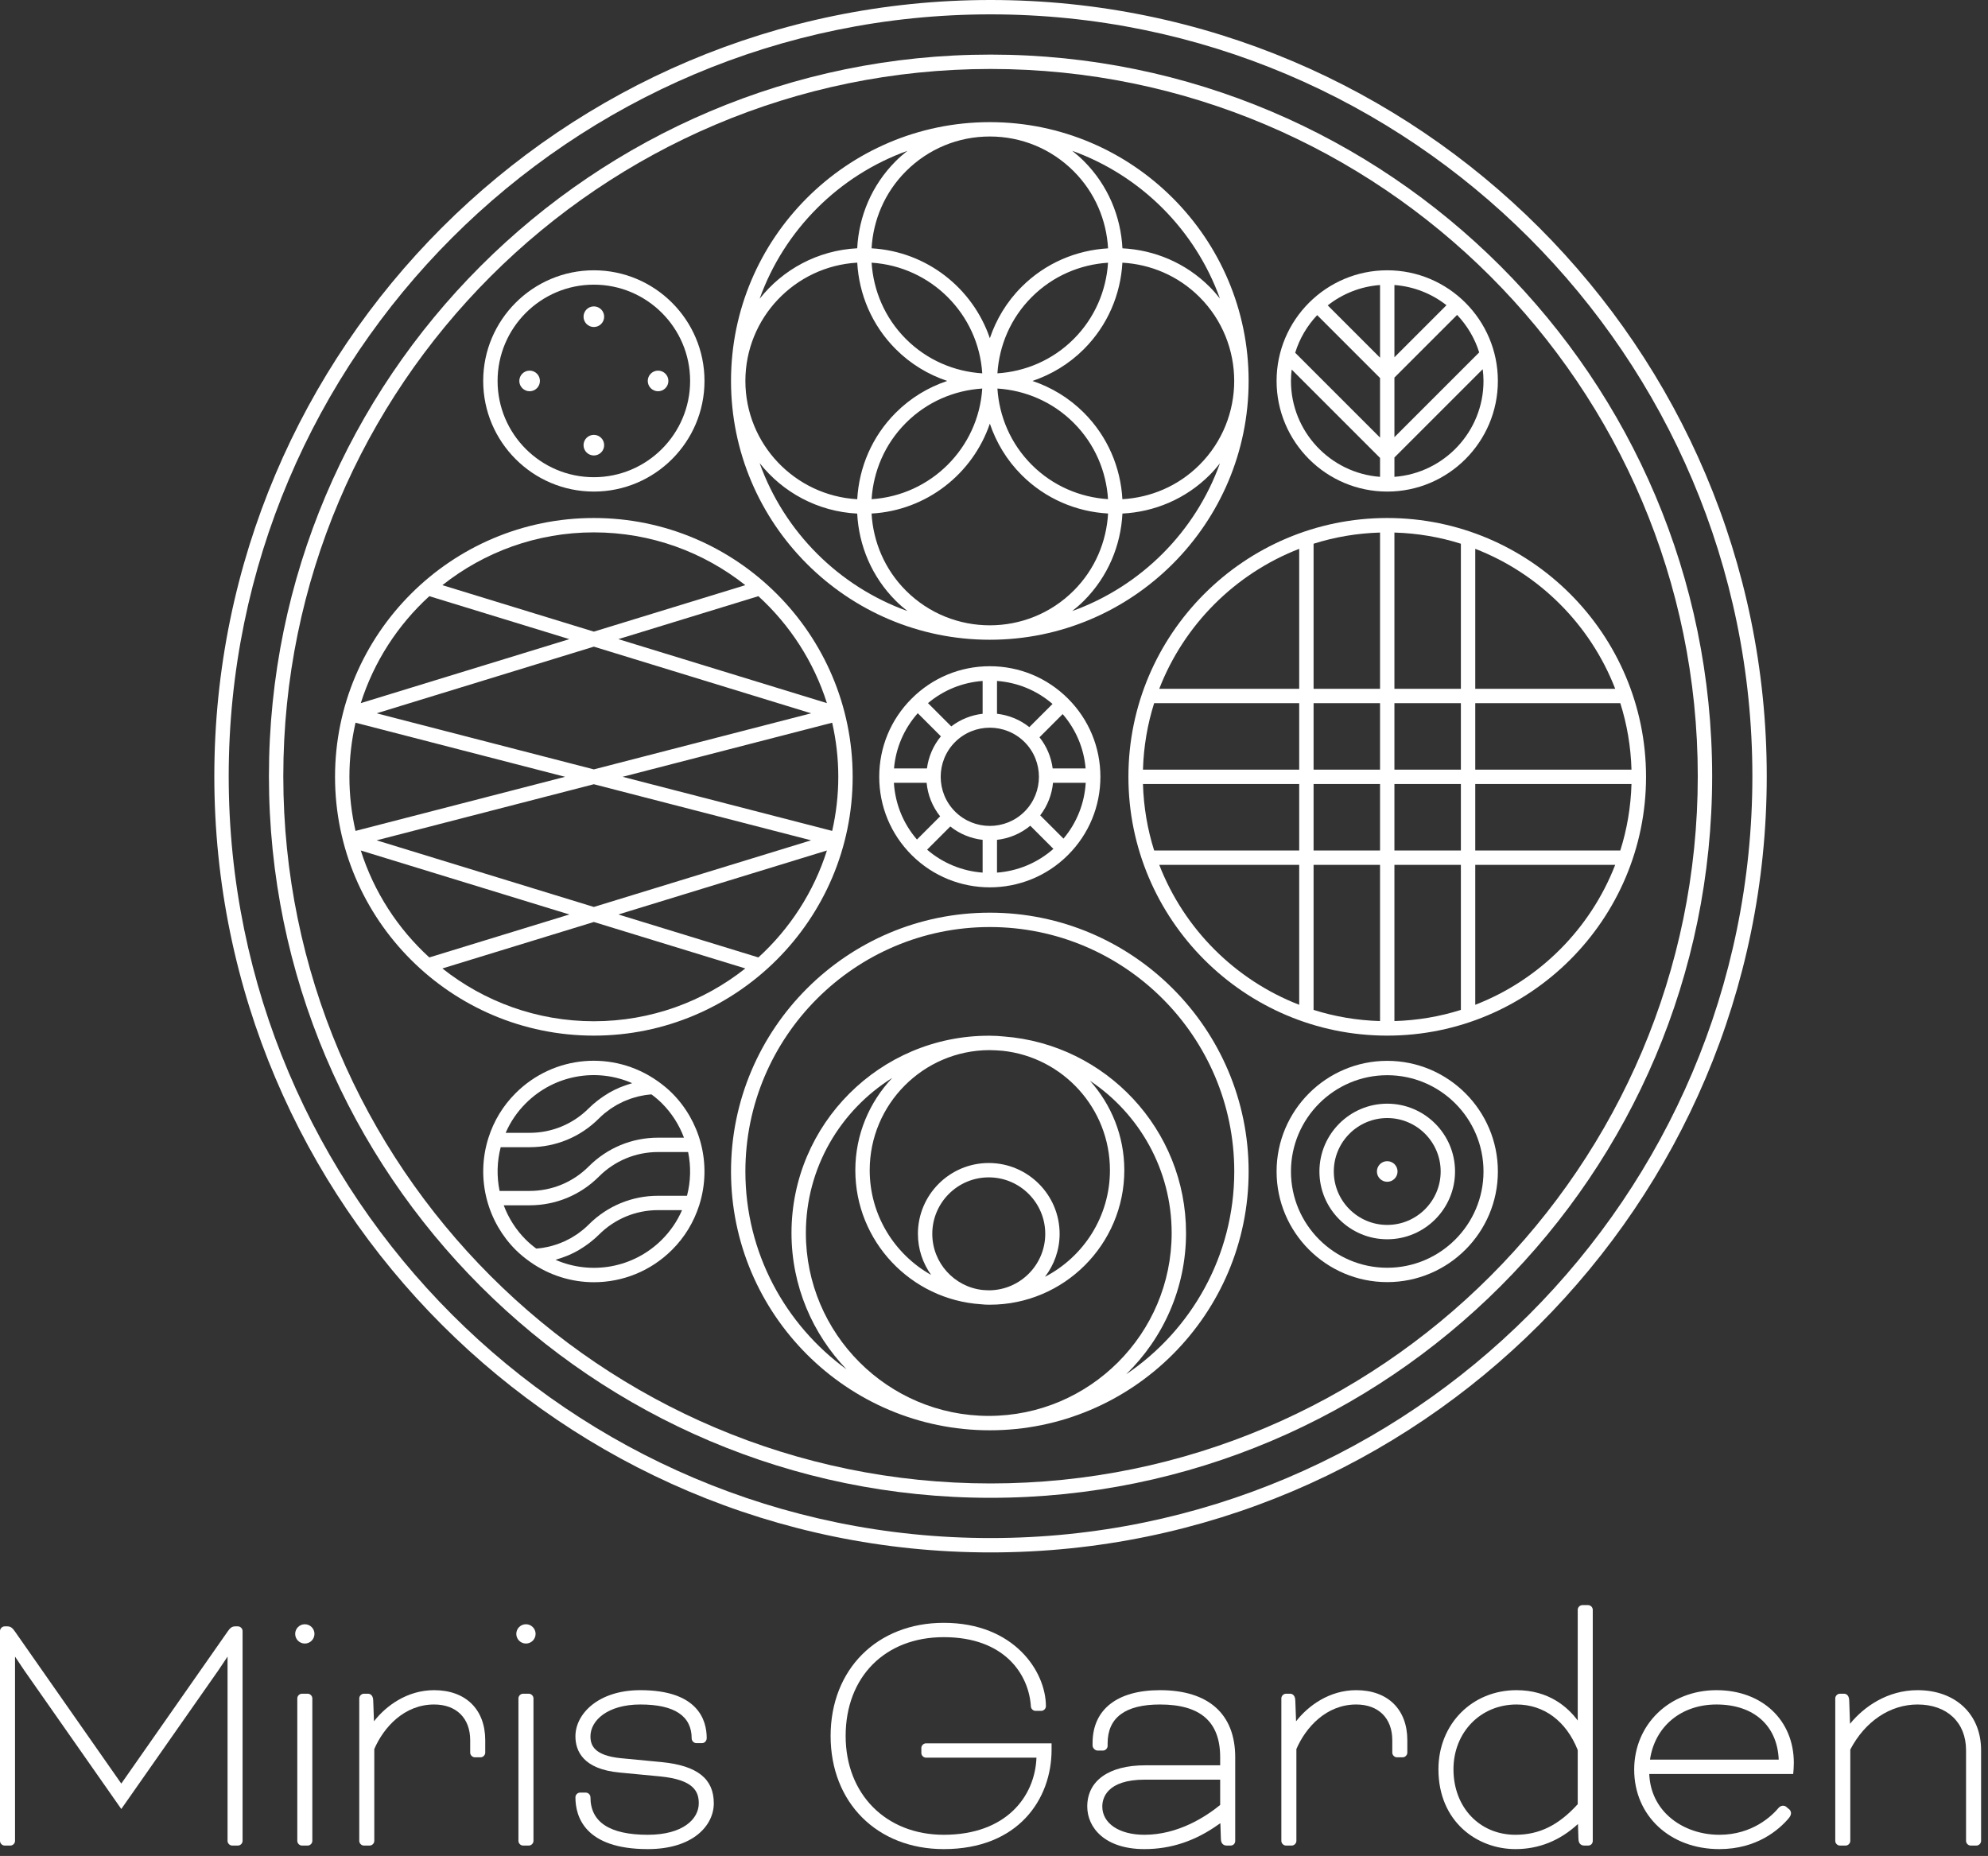
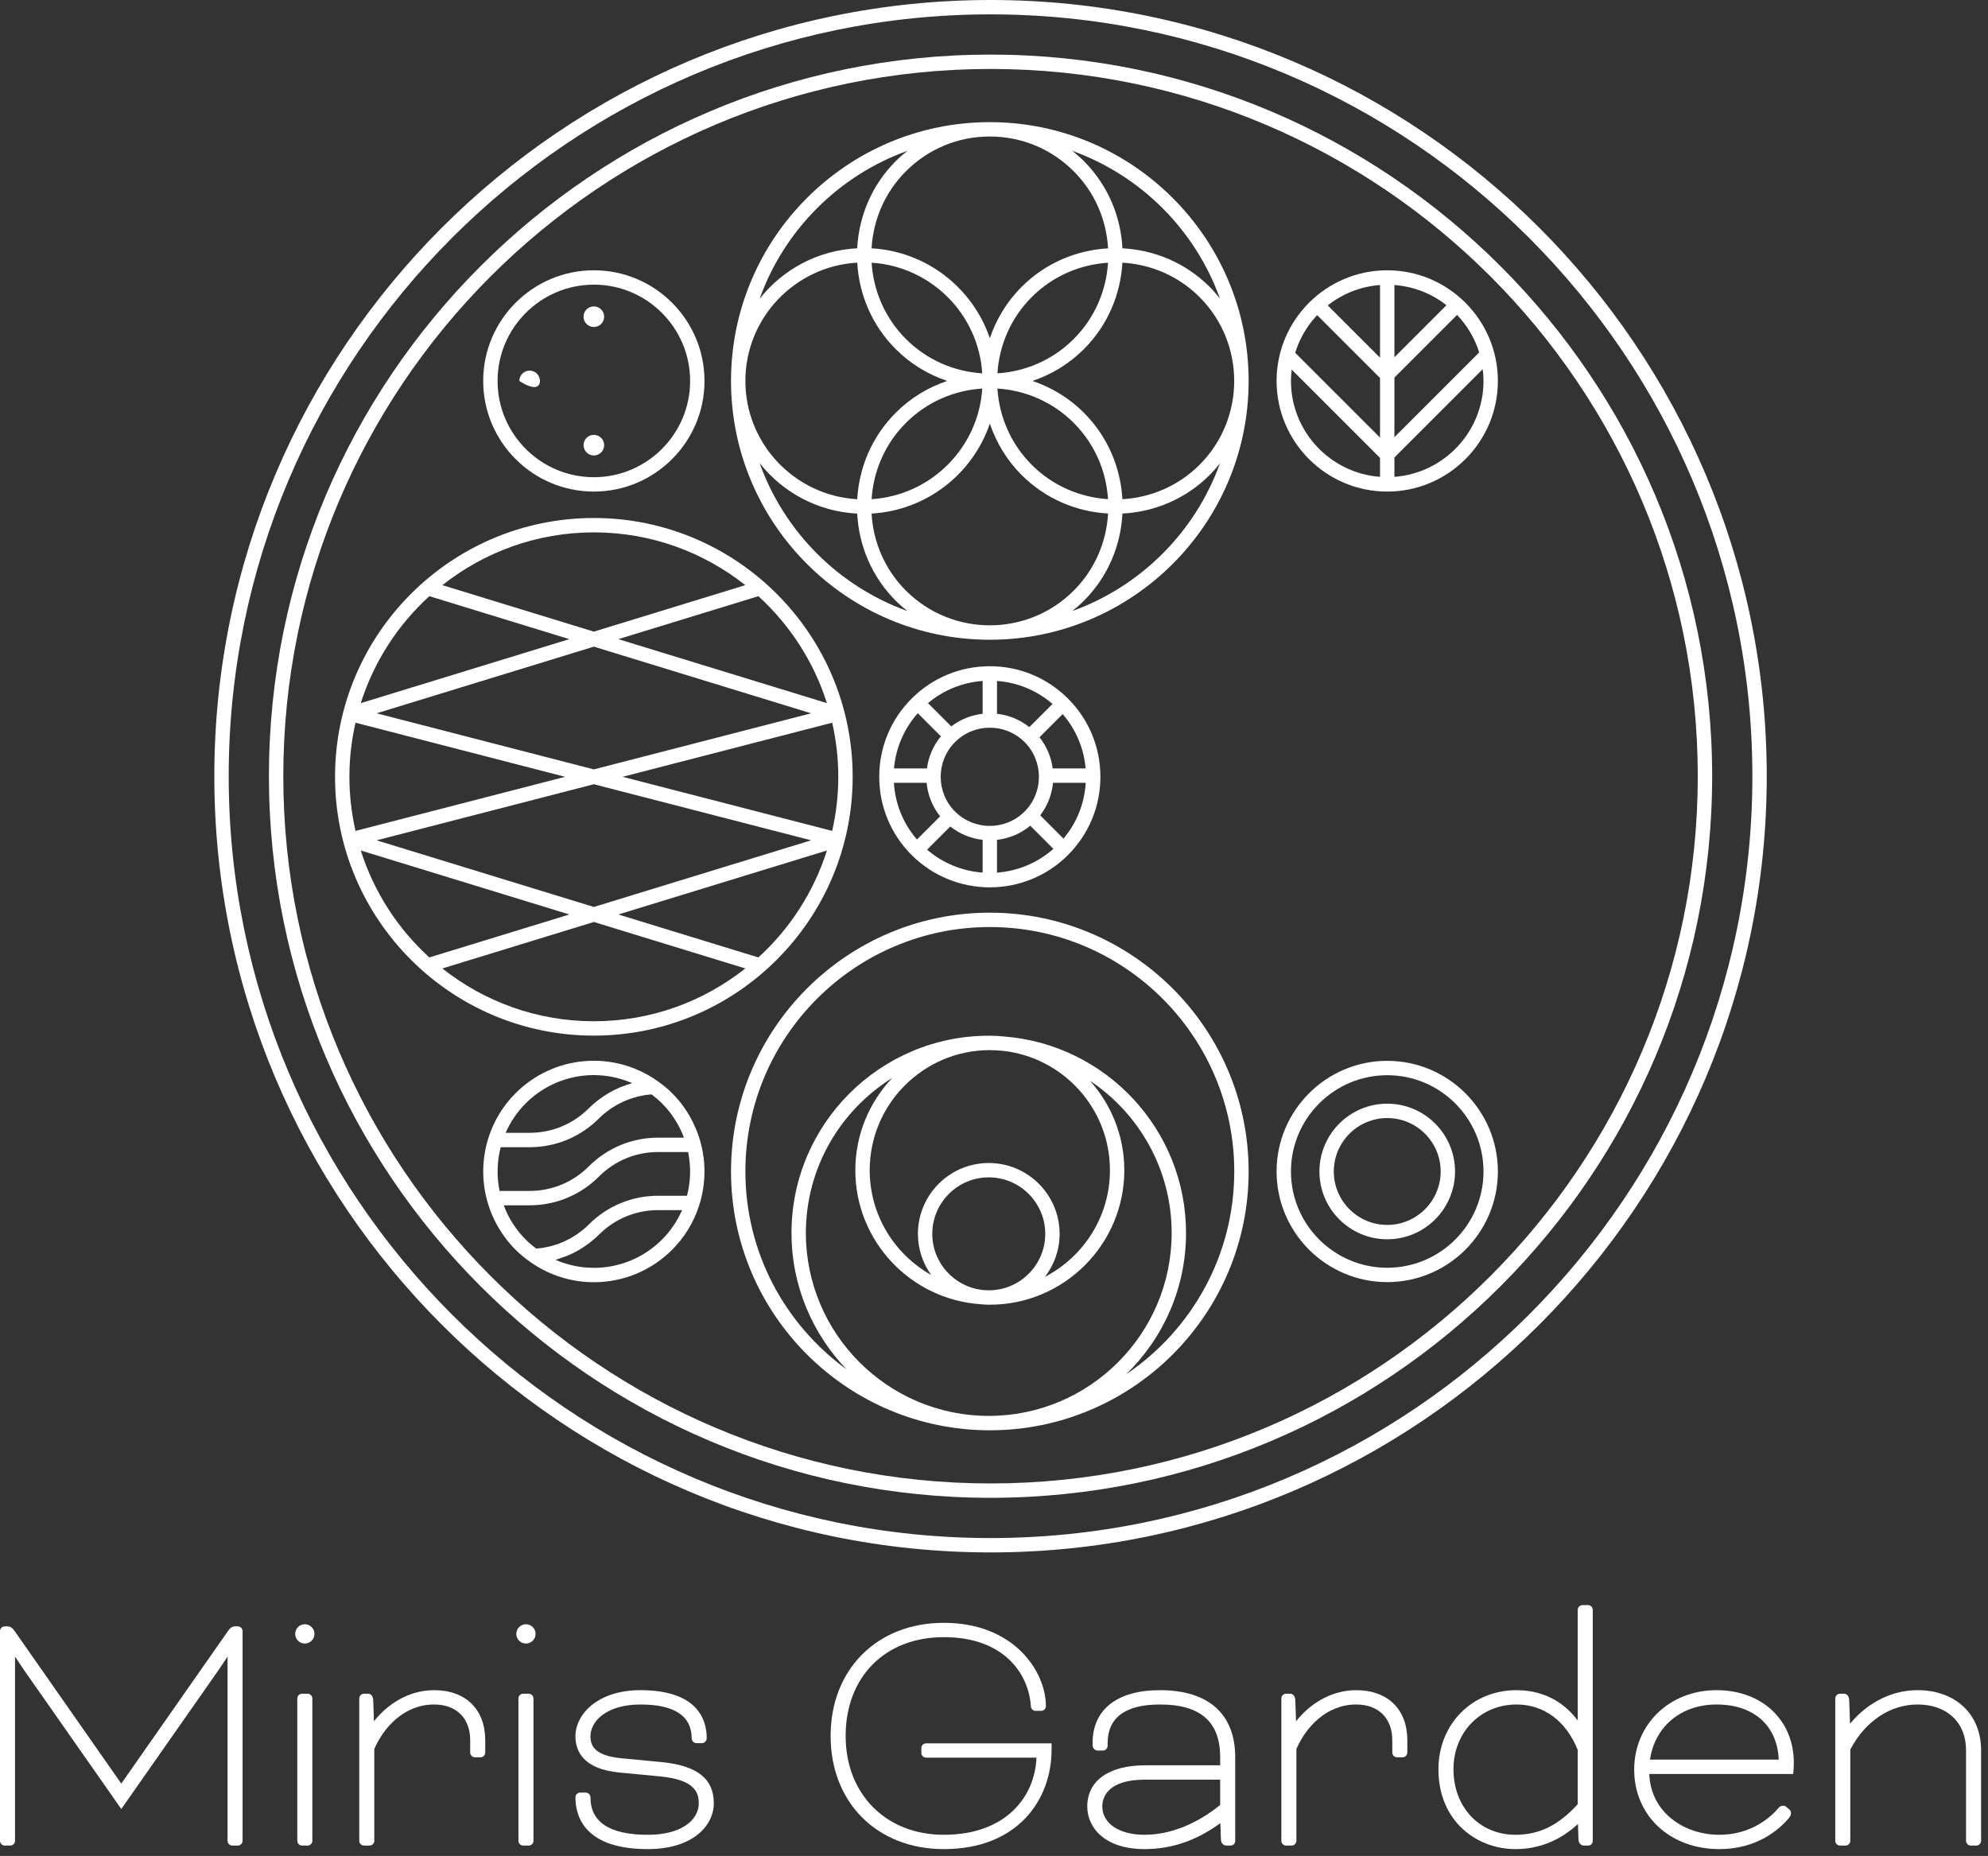
<svg xmlns="http://www.w3.org/2000/svg" width="100%" height="100%" viewBox="0 0 271 253" version="1.1" xml:space="preserve" style="fill-rule:evenodd;clip-rule:evenodd;stroke-linejoin:round;stroke-miterlimit:2;">
  <rect x="0" y="0" width="271" height="253" fill="#333333" stroke="none" />
  <g transform="matrix(1,0,0,1,135.028,9.4)">
    <path d="M0,192.82C-53.16,192.82 -96.409,149.571 -96.409,96.41C-96.409,43.25 -53.16,0.001 0,0.001C53.16,0.001 96.409,43.25 96.409,96.41C96.409,149.571 53.16,192.82 0,192.82M0,-1.958C-54.241,-1.958 -98.369,42.17 -98.369,96.41C-98.369,150.651 -54.241,194.778 0,194.778C54.241,194.778 98.369,150.651 98.369,96.41C98.369,42.17 54.241,-1.958 0,-1.958" style="fill:white;fill-rule:nonzero;" />
  </g>
  <g transform="matrix(1,0,0,1,135.028,1.958)">
    <path d="M0,207.706C-57.264,207.706 -103.852,161.117 -103.852,103.852C-103.852,46.589 -57.264,0 0,0C57.264,0 103.852,46.589 103.852,103.852C103.852,161.117 57.264,207.706 0,207.706M0,-1.958C-58.345,-1.958 -105.812,45.508 -105.812,103.852C-105.812,162.197 -58.345,209.664 0,209.664C58.345,209.664 105.812,162.197 105.812,103.852C105.812,45.508 58.345,-1.958 0,-1.958" style="fill:white;fill-rule:nonzero;" />
  </g>
  <g transform="matrix(1,0,0,1,90.238,148.935)">
    <path d="M0,20.045C-3.885,23.927 -9.646,24.921 -14.507,22.801C-14.424,22.778 -14.347,22.742 -14.265,22.718C-13.876,22.604 -13.495,22.473 -13.119,22.325C-13.002,22.279 -12.884,22.238 -12.769,22.188C-12.304,21.99 -11.852,21.767 -11.413,21.517C-11.318,21.463 -11.228,21.4 -11.133,21.344C-10.78,21.131 -10.437,20.901 -10.104,20.655C-9.987,20.569 -9.871,20.483 -9.756,20.393C-9.353,20.074 -8.96,19.739 -8.593,19.372C-6.436,17.216 -3.569,16.027 -0.52,16.027L2.737,16.027C2.086,17.527 1.168,18.875 0,20.045M-21.571,15.369L-18.052,15.369C-14.478,15.369 -11.119,13.978 -8.593,11.452C-6.436,9.295 -3.569,8.107 -0.52,8.107L3.564,8.107C3.971,10.084 3.92,12.119 3.413,14.069L-0.52,14.069C-4.092,14.069 -7.452,15.46 -9.978,17.987C-10.223,18.232 -10.478,18.463 -10.742,18.683C-10.818,18.746 -10.9,18.801 -10.978,18.862C-11.168,19.013 -11.36,19.164 -11.559,19.301C-11.66,19.371 -11.767,19.431 -11.87,19.498C-12.054,19.616 -12.237,19.735 -12.426,19.842C-12.542,19.907 -12.663,19.963 -12.781,20.024C-12.964,20.119 -13.148,20.216 -13.336,20.302C-13.464,20.359 -13.595,20.407 -13.725,20.46C-13.91,20.535 -14.095,20.612 -14.285,20.678C-14.421,20.725 -14.561,20.764 -14.699,20.806C-14.887,20.863 -15.075,20.921 -15.266,20.969C-15.41,21.005 -15.557,21.032 -15.703,21.063C-15.892,21.102 -16.081,21.142 -16.273,21.172C-16.426,21.196 -16.58,21.212 -16.735,21.229C-16.868,21.245 -17.002,21.258 -17.137,21.269C-17.676,20.87 -18.147,20.469 -18.571,20.045C-19.892,18.723 -20.916,17.124 -21.571,15.369M-18.571,1.473C-14.689,-2.411 -8.928,-3.41 -4.064,-1.282C-4.141,-1.261 -4.213,-1.227 -4.29,-1.205C-4.69,-1.088 -5.083,-0.954 -5.47,-0.8C-5.578,-0.757 -5.688,-0.719 -5.795,-0.674C-6.265,-0.474 -6.722,-0.248 -7.165,0.004C-7.253,0.054 -7.336,0.112 -7.423,0.164C-7.784,0.381 -8.135,0.616 -8.475,0.868C-8.588,0.951 -8.7,1.034 -8.811,1.121C-9.216,1.441 -9.61,1.776 -9.978,2.145C-12.135,4.301 -15.002,5.49 -18.052,5.49L-21.308,5.49C-20.657,3.988 -19.739,2.642 -18.571,1.473M0,1.473C1.322,2.794 2.344,4.393 3,6.148L-0.52,6.148C-4.092,6.148 -7.452,7.54 -9.978,10.067C-12.134,12.223 -15.001,13.41 -18.052,13.41L-22.135,13.41C-22.542,11.433 -22.49,9.398 -21.984,7.448L-18.052,7.448C-14.479,7.448 -11.119,6.057 -8.593,3.53C-8.349,3.286 -8.094,3.055 -7.831,2.835C-7.753,2.771 -7.67,2.715 -7.591,2.653C-7.401,2.503 -7.211,2.353 -7.012,2.216C-6.914,2.148 -6.811,2.09 -6.711,2.025C-6.524,1.905 -6.338,1.784 -6.144,1.675C-6.034,1.613 -5.918,1.559 -5.805,1.501C-5.616,1.402 -5.427,1.303 -5.233,1.215C-5.112,1.16 -4.987,1.115 -4.864,1.065C-4.672,0.986 -4.48,0.907 -4.283,0.839C-4.152,0.793 -4.018,0.756 -3.886,0.716C-3.692,0.657 -3.499,0.597 -3.303,0.548C-3.162,0.513 -3.019,0.486 -2.877,0.456C-2.684,0.416 -2.491,0.376 -2.296,0.345C-2.146,0.322 -1.995,0.306 -1.844,0.289C-1.708,0.273 -1.572,0.26 -1.434,0.249C-0.891,0.651 -0.419,1.054 0,1.473M1.386,0.088C0.814,-0.484 0.167,-1.023 -0.592,-1.561L-0.594,-1.561C-6.607,-5.81 -14.75,-5.117 -19.956,0.088C-21.671,1.803 -22.915,3.849 -23.654,6.172C-24.528,8.919 -24.599,11.847 -23.857,14.641C-23.174,17.213 -21.825,19.561 -19.956,21.43C-19.378,22.007 -18.731,22.546 -17.978,23.078C-15.343,24.941 -12.298,25.855 -9.271,25.855C-5.391,25.855 -1.54,24.355 1.386,21.43C3.1,19.714 4.344,17.666 5.083,15.345C5.957,12.598 6.027,9.67 5.286,6.876C4.602,4.304 3.254,1.956 1.386,0.088" style="fill:white;fill-rule:nonzero;" />
  </g>
  <g transform="matrix(1,0,0,1,116.853,33.845)">
    <path d="M0,36.166C0.221,40.493 1.96,44.756 5.258,48.054C5.763,48.56 6.297,49.019 6.844,49.452C-2.517,46.089 -9.949,38.65 -13.302,29.284C-10.159,33.267 -5.389,35.892 0,36.166M6.844,-13.284C6.295,-12.849 5.761,-12.389 5.258,-11.886C1.96,-8.589 0.221,-4.326 0,-0C-5.389,0.275 -10.158,2.899 -13.301,6.882C-9.948,-2.483 -2.517,-9.922 6.844,-13.284M49.444,6.848C49.011,6.301 48.553,5.769 48.048,5.263C44.749,1.964 40.484,0.225 36.155,0.006C35.935,-4.323 34.196,-8.588 30.897,-11.886C30.394,-12.389 29.86,-12.849 29.311,-13.284C38.661,-9.926 46.085,-2.501 49.444,6.848M29.311,49.452C29.858,49.019 30.392,48.56 30.897,48.054C34.197,44.755 35.936,40.49 36.155,36.161C40.484,35.941 44.749,34.202 48.048,30.903C48.553,30.398 49.012,29.864 49.445,29.317C46.087,38.668 38.661,46.093 29.311,49.452M18.081,23.905C18.945,26.462 20.374,28.869 22.408,30.903C25.68,34.176 29.904,35.914 34.197,36.156C33.98,39.985 32.43,43.751 29.512,46.669C23.207,52.974 12.948,52.974 6.643,46.669C3.726,43.752 2.176,39.988 1.958,36.161C9.465,35.736 15.755,30.739 18.081,23.905M17.045,19.12C16.529,27.209 10.052,33.686 1.963,34.202C2.204,30.412 3.753,26.69 6.643,23.8C9.533,20.91 13.255,19.361 17.045,19.12M17.045,17.048C13.255,16.807 9.533,15.259 6.643,12.368C3.753,9.477 2.204,5.755 1.964,1.965C10.052,2.481 16.529,8.959 17.045,17.048M22.408,5.263C20.374,7.298 18.944,9.705 18.081,12.262C15.755,5.428 9.465,0.431 1.959,0.006C2.177,-3.821 3.726,-7.584 6.643,-10.501C9.697,-13.555 13.758,-15.238 18.077,-15.238C22.397,-15.238 26.458,-13.555 29.512,-10.501C32.43,-7.583 33.979,-3.817 34.196,0.01C29.903,0.253 25.68,1.991 22.408,5.263M19.114,17.047C19.355,13.258 20.904,9.538 23.793,6.649C26.682,3.76 30.403,2.211 34.191,1.969C33.95,5.758 32.401,9.479 29.512,12.368C26.623,15.257 22.902,16.806 19.114,17.047M34.191,34.197C30.402,33.956 26.682,32.407 23.793,29.518C20.904,26.629 19.355,22.909 19.114,19.12C22.902,19.362 26.623,20.911 29.512,23.8C32.401,26.689 33.95,30.409 34.191,34.197M46.663,6.649C52.968,12.953 52.968,23.213 46.663,29.518C43.745,32.436 39.979,33.986 36.15,34.203C35.907,29.91 34.17,25.687 30.897,22.415C28.86,20.377 26.45,18.947 23.889,18.084C26.45,17.221 28.86,15.791 30.897,13.753C34.17,10.48 35.907,6.257 36.15,1.964C39.978,2.181 43.744,3.73 46.663,6.649M-15.244,18.084C-15.244,9.479 -8.482,2.441 0.005,1.959C0.246,6.254 1.984,10.479 5.258,13.753C7.294,15.791 9.705,17.221 12.266,18.084C9.705,18.947 7.294,20.377 5.258,22.415C1.984,25.688 0.246,29.914 0.004,34.208C-8.482,33.725 -15.244,26.689 -15.244,18.084M18.077,53.364C37.531,53.364 53.358,37.538 53.358,18.084C53.358,-1.351 37.562,-17.164 18.133,-17.195C18.115,-17.195 18.096,-17.198 18.077,-17.198C18.059,-17.198 18.04,-17.195 18.021,-17.195C-1.407,-17.164 -17.203,-1.351 -17.203,18.084C-17.203,37.538 -1.377,53.364 18.077,53.364" style="fill:white;fill-rule:nonzero;" />
  </g>
  <g transform="matrix(1,0,0,1,153.513,132.048)">
    <path d="M0,55.291C5.027,50.402 8.165,43.581 8.165,36.031C8.165,21.907 -2.787,10.317 -16.639,9.245C-17.278,9.178 -17.926,9.14 -18.583,9.14C-18.607,9.14 -18.63,9.143 -18.655,9.143C-18.679,9.143 -18.702,9.14 -18.727,9.14C-33.555,9.14 -45.618,21.202 -45.618,36.031C-45.618,43.242 -42.75,49.785 -38.114,54.618C-46.461,48.557 -51.904,38.728 -51.904,27.646C-51.904,9.272 -36.956,-5.676 -18.583,-5.676C-0.209,-5.676 14.739,9.272 14.739,27.646C14.739,39.144 8.884,49.3 0,55.291M-36.917,27.473C-36.917,37.177 -29.332,45.122 -19.784,45.745C-19.436,45.783 -19.084,45.806 -18.727,45.806C-18.702,45.806 -18.679,45.803 -18.655,45.803C-18.63,45.803 -18.607,45.806 -18.583,45.806C-8.473,45.806 -0.249,37.582 -0.249,27.473C-0.249,22.791 -2.028,18.527 -4.926,15.283C1.777,19.757 6.205,27.385 6.205,36.031C6.205,49.778 -4.979,60.964 -18.727,60.964C-32.474,60.964 -43.659,49.778 -43.659,36.031C-43.659,27.115 -38.939,19.299 -31.882,14.891C-34.993,18.178 -36.917,22.601 -36.917,27.473M-19.584,43.797C-23.427,43.369 -26.426,40.103 -26.426,36.147C-26.426,31.902 -22.972,28.448 -18.727,28.448C-14.481,28.448 -11.027,31.902 -11.027,36.147C-11.027,40.369 -14.442,43.805 -18.655,43.844C-18.968,43.843 -19.275,43.816 -19.584,43.797M-16.839,11.194C-8.627,12.067 -2.208,19.033 -2.208,27.473C-2.208,33.791 -5.81,39.274 -11.063,42.003C-9.817,40.377 -9.068,38.35 -9.068,36.147C-9.068,30.822 -13.401,26.49 -18.727,26.49C-24.052,26.49 -28.385,30.822 -28.385,36.147C-28.385,38.235 -27.713,40.165 -26.582,41.747C-31.573,38.938 -34.957,33.597 -34.957,27.473C-34.957,18.468 -27.65,11.141 -18.655,11.102C-18.042,11.103 -17.441,11.148 -16.839,11.194M-18.583,-7.635C-38.036,-7.635 -53.863,8.192 -53.863,27.646C-53.863,47.1 -38.036,62.926 -18.583,62.926C0.871,62.926 16.698,47.1 16.698,27.646C16.698,8.192 0.871,-7.635 -18.583,-7.635" style="fill:white;fill-rule:nonzero;" />
  </g>
  <g transform="matrix(1,0,0,1,176.081,53.476)">
    <path d="M0,-3.096L12.044,8.947L12.044,11.526C5.265,11.021 -0.1,5.358 -0.1,-1.547C-0.1,-2.072 -0.06,-2.587 0,-3.096M3.471,-10.519L12.044,-1.946L12.044,6.177L0.477,-5.389C1.072,-7.331 2.114,-9.074 3.471,-10.519M25.558,-5.436L14.004,6.118L14.004,-2.005L22.548,-10.549C23.909,-9.11 24.956,-7.373 25.558,-5.436M14.004,11.526L14.004,8.888L26.039,-3.147C26.103,-2.622 26.147,-2.09 26.147,-1.547C26.147,5.358 20.782,11.021 14.004,11.526M12.044,-4.716L4.914,-11.846C6.908,-13.419 9.363,-14.422 12.044,-14.622L12.044,-4.716ZM14.004,-14.622C16.669,-14.424 19.112,-13.429 21.099,-11.871L14.004,-4.775L14.004,-14.622ZM13.024,13.534C21.34,13.534 28.106,6.768 28.106,-1.547C28.106,-9.864 21.34,-16.63 13.024,-16.63C4.707,-16.63 -2.06,-9.864 -2.06,-1.547C-2.06,6.768 4.707,13.534 13.024,13.534" style="fill:white;fill-rule:nonzero;" />
  </g>
  <g transform="matrix(1,0,0,1,201.104,74.816)">
-     <path d="M0,62.155L0,43.077L19.077,43.077C15.693,51.811 8.734,58.771 0,62.155M-43.077,43.077L-24,43.077L-24,62.155C-32.734,58.77 -39.693,51.811 -43.077,43.077M-24,-0L-24,19.078L-43.077,19.078C-39.693,10.344 -32.734,3.384 -24,-0M19.077,19.078L0,19.078L0,-0C8.734,3.384 15.693,10.344 19.077,19.078M0,30.098L0,21.036L19.772,21.036C20.682,23.909 21.205,26.95 21.297,30.098L0,30.098ZM0,32.057L21.297,32.057C21.205,35.205 20.682,38.246 19.772,41.119L0,41.119L0,32.057ZM-11.02,32.057L-1.96,32.057L-1.96,41.119L-11.02,41.119L-11.02,32.057ZM-11.02,43.077L-1.96,43.077L-1.96,62.851C-4.832,63.76 -7.872,64.283 -11.02,64.374L-11.02,43.077ZM-12.979,43.077L-12.979,64.374C-16.127,64.283 -19.168,63.76 -22.04,62.85L-22.04,43.077L-12.979,43.077ZM-22.04,32.057L-12.979,32.057L-12.979,41.119L-22.04,41.119L-22.04,32.057ZM-24,30.098L-45.297,30.098C-45.205,26.95 -44.682,23.909 -43.772,21.036L-24,21.036L-24,30.098ZM-12.979,30.098L-22.04,30.098L-22.04,21.036L-12.979,21.036L-12.979,30.098ZM-12.979,19.078L-22.04,19.078L-22.04,-0.695C-19.168,-1.605 -16.127,-2.128 -12.979,-2.22L-12.979,19.078ZM-1.96,30.098L-11.02,30.098L-11.02,21.036L-1.96,21.036L-1.96,30.098ZM-11.02,19.078L-11.02,-2.22C-7.872,-2.128 -4.832,-1.605 -1.96,-0.696L-1.96,19.078L-11.02,19.078ZM-45.297,32.057L-24,32.057L-24,41.119L-43.772,41.119C-44.682,38.246 -45.205,35.205 -45.297,32.057M-12,-4.203C-31.454,-4.203 -47.281,11.624 -47.281,31.077C-47.281,50.531 -31.454,66.358 -12,66.358C7.454,66.358 23.281,50.531 23.281,31.077C23.281,11.624 7.454,-4.203 -12,-4.203" style="fill:white;fill-rule:nonzero;" />
-   </g>
+     </g>
  <g transform="matrix(1,0,0,1,189.105,146.569)">
    <path d="M0,26.248C-7.236,26.248 -13.124,20.361 -13.124,13.125C-13.124,5.888 -7.236,0.001 0,0.001C7.236,0.001 13.123,5.888 13.123,13.125C13.123,20.361 7.236,26.248 0,26.248M0,-1.958C-8.317,-1.958 -15.083,4.808 -15.083,13.125C-15.083,21.441 -8.317,28.206 0,28.206C8.316,28.206 15.083,21.441 15.083,13.125C15.083,4.808 8.316,-1.958 0,-1.958" style="fill:white;fill-rule:nonzero;" />
  </g>
  <g transform="matrix(1,0,0,1,189.105,152.409)">
    <path d="M0,14.569C-4.016,14.569 -7.284,11.301 -7.284,7.285C-7.284,3.268 -4.016,0.001 0,0.001C4.016,0.001 7.283,3.268 7.283,7.285C7.283,11.301 4.016,14.569 0,14.569M0,-1.958C-5.097,-1.958 -9.244,2.188 -9.244,7.285C-9.244,12.381 -5.097,16.527 0,16.527C5.097,16.527 9.243,12.381 9.243,7.285C9.243,2.188 5.097,-1.958 0,-1.958" style="fill:white;fill-rule:nonzero;" />
  </g>
  <g transform="matrix(-1,0,0,1,189.104,161.099)">
-     <path d="M0,-2.811C0.776,-2.811 1.406,-2.182 1.406,-1.405C1.406,-0.629 0.776,0 0,0C-0.776,0 -1.406,-0.629 -1.406,-1.405C-1.406,-2.182 -0.776,-2.811 0,-2.811" style="fill:white;fill-rule:nonzero;" />
-   </g>
+     </g>
  <g transform="matrix(1,0,0,1,80.952,65.052)">
    <path d="M0,-26.248C7.236,-26.248 13.124,-20.361 13.124,-13.124C13.124,-5.888 7.236,-0.001 0,-0.001C-7.236,-0.001 -13.123,-5.888 -13.123,-13.124C-13.123,-20.361 -7.236,-26.248 0,-26.248M0,1.958C8.317,1.958 15.083,-4.808 15.083,-13.124C15.083,-21.441 8.317,-28.206 0,-28.206C-8.316,-28.206 -15.083,-21.441 -15.083,-13.124C-15.083,-4.808 -8.316,1.958 0,1.958" style="fill:white;fill-rule:nonzero;" />
  </g>
  <g transform="matrix(1,0,0,1,80.952,41.767)">
    <path d="M0,2.811C0.776,2.811 1.406,2.182 1.406,1.405C1.406,0.629 0.776,0 0,0C-0.776,0 -1.406,0.629 -1.406,1.405C-1.406,2.182 -0.776,2.811 0,2.811" style="fill:white;fill-rule:nonzero;" />
  </g>
  <g transform="matrix(1,0,0,1,80.952,59.278)">
    <path d="M0,2.811C0.776,2.811 1.406,2.182 1.406,1.405C1.406,0.629 0.776,0 0,0C-0.776,0 -1.406,0.629 -1.406,1.405C-1.406,2.182 -0.776,2.811 0,2.811" style="fill:white;fill-rule:nonzero;" />
  </g>
  <g transform="matrix(0,-1,-1,0,72.197,50.523)">
-     <path d="M-1.405,-1.405C-0.629,-1.405 0.001,-0.776 0.001,-0C0.001,0.777 -0.629,1.405 -1.405,1.405C-2.181,1.405 -2.811,0.777 -2.811,-0C-2.811,-0.776 -2.181,-1.405 -1.405,-1.405" style="fill:white;fill-rule:nonzero;" />
+     <path d="M-1.405,-1.405C-0.629,-1.405 0.001,-0.776 0.001,-0C0.001,0.777 -0.629,1.405 -1.405,1.405C-2.811,-0.776 -2.181,-1.405 -1.405,-1.405" style="fill:white;fill-rule:nonzero;" />
  </g>
  <g transform="matrix(1,0,0,1,89.707,50.523)">
-     <path d="M0,2.811C0.776,2.811 1.406,2.182 1.406,1.405C1.406,0.629 0.776,0 0,0C-0.776,0 -1.406,0.629 -1.406,1.405C-1.406,2.182 -0.776,2.811 0,2.811" style="fill:white;fill-rule:nonzero;" />
-   </g>
+     </g>
  <g transform="matrix(1,0,0,1,49.181,95.85)">
    <path d="M0,20.087L28.432,28.809L9.343,34.665C5.056,30.756 1.793,25.746 0,20.087M9.345,-14.58L28.432,-8.724L0,-0.002C1.794,-5.661 5.058,-10.672 9.345,-14.58M52.418,-16.082L31.771,-9.748L11.125,-16.082C16.807,-20.582 23.978,-23.278 31.771,-23.278C39.565,-23.278 46.736,-20.582 52.418,-16.082M63.542,-0.002L35.11,-8.724L54.198,-14.58C58.485,-10.672 61.749,-5.661 63.542,-0.002M31.771,11.055L61.387,18.7L31.771,27.785L2.156,18.7L31.771,11.055ZM31.771,9.031L2.156,1.386L31.771,-7.7L61.387,1.386L31.771,9.031ZM65.093,10.043C65.093,12.578 64.799,15.043 64.26,17.417L35.692,10.043L64.26,2.668C64.799,5.043 65.093,7.509 65.093,10.043M-1.55,10.043C-1.55,7.509 -1.256,5.043 -0.717,2.668L27.851,10.043L-0.718,17.417C-1.256,15.043 -1.55,12.578 -1.55,10.043M54.2,34.665L35.11,28.809L63.543,20.087C61.75,25.746 58.487,30.756 54.2,34.665M11.123,36.167L31.771,29.833L52.42,36.167C46.738,40.668 39.566,43.365 31.771,43.365C23.977,43.365 16.805,40.668 11.123,36.167M67.053,10.043C67.053,-9.411 51.225,-25.237 31.771,-25.237C12.317,-25.237 -3.51,-9.411 -3.51,10.043C-3.51,29.497 12.317,45.324 31.771,45.324C51.225,45.324 67.053,29.497 67.053,10.043" style="fill:white;fill-rule:nonzero;" />
  </g>
  <g transform="matrix(1,0,0,1,147.989,107.029)">
    <path d="M0,-2.28L-4.491,-2.28C-4.691,-3.796 -5.286,-5.268 -6.287,-6.524L-3.127,-9.684C-1.323,-7.593 -0.236,-5.027 0,-2.28M-26.135,-0.322L-21.674,-0.322C-21.522,1.31 -20.905,2.904 -19.832,4.251L-22.992,7.412C-24.868,5.239 -25.959,2.548 -26.135,-0.322M-22.881,-9.806L-19.728,-6.654C-20.792,-5.369 -21.421,-3.848 -21.629,-2.28L-26.119,-2.28C-25.878,-5.082 -24.75,-7.694 -22.881,-9.806M-7.672,-7.909C-8.974,-8.946 -10.506,-9.551 -12.079,-9.729L-12.079,-14.203C-9.271,-13.997 -6.644,-12.908 -4.512,-11.069L-7.672,-7.909ZM-14.039,-9.729C-15.56,-9.557 -17.04,-8.982 -18.313,-8.008L-21.485,-11.179C-19.375,-12.955 -16.793,-14.001 -14.039,-14.203L-14.039,-9.729ZM-8.323,3.601C-10.934,6.211 -15.184,6.212 -17.797,3.601C-20.408,0.989 -20.408,-3.262 -17.797,-5.874C-16.491,-7.179 -14.775,-7.832 -13.059,-7.832C-11.344,-7.832 -9.629,-7.179 -8.323,-5.874C-5.712,-3.262 -5.712,0.989 -8.323,3.601M-12.079,7.456C-10.453,7.272 -8.871,6.633 -7.543,5.532L-4.391,8.685C-6.601,10.636 -9.31,11.718 -12.079,11.924L-12.079,7.456ZM-18.447,5.636C-17.145,6.673 -15.613,7.279 -14.039,7.457L-14.039,11.924C-16.757,11.723 -19.418,10.679 -21.606,8.795L-18.447,5.636ZM-4.445,-0.322L0.016,-0.322C-0.156,2.494 -1.205,5.138 -3.016,7.29L-6.189,4.117C-5.179,2.798 -4.593,1.257 -4.445,-0.322M-23.718,-11.795C-26.566,-8.949 -28.134,-5.163 -28.134,-1.136C-28.134,2.89 -26.566,6.676 -23.718,9.523C-20.78,12.462 -16.919,13.931 -13.059,13.931C-9.199,13.931 -5.339,12.462 -2.4,9.523C0.447,6.676 2.015,2.89 2.015,-1.136C2.015,-5.163 0.447,-8.949 -2.4,-11.795C-5.247,-14.642 -9.033,-16.211 -13.059,-16.211C-17.086,-16.211 -20.872,-14.642 -23.718,-11.795" style="fill:white;fill-rule:nonzero;" />
  </g>
  <g transform="matrix(1,0,0,1,32.43,251.583)">
    <path d="M0,-29.88L-0.387,-29.88C-0.859,-29.88 -1.115,-29.578 -1.379,-29.207L-15.896,-8.449L-30.415,-29.211C-30.677,-29.578 -30.932,-29.88 -31.405,-29.88L-31.792,-29.88C-32.132,-29.88 -32.43,-29.582 -32.43,-29.241L-32.43,-0.639C-32.43,-0.298 -32.132,0 -31.792,0L-31.019,0C-30.679,0 -30.381,-0.298 -30.381,-0.639L-30.381,-25.756C-30.032,-25.224 -29.587,-24.555 -29.113,-23.865L-15.896,-4.984L-2.677,-23.867C-2.204,-24.556 -1.76,-25.225 -1.411,-25.756L-1.411,-0.639C-1.411,-0.298 -1.113,0 -0.773,0L0,0C0.34,0 0.638,-0.298 0.638,-0.639L0.638,-29.241C0.638,-29.582 0.34,-29.88 0,-29.88" style="fill:white;fill-rule:nonzero;" />
  </g>
  <g transform="matrix(1,0,0,1,41.938,251.583)">
    <path d="M0,-20.7L-0.773,-20.7C-1.114,-20.7 -1.411,-20.402 -1.411,-20.061L-1.411,-0.639C-1.411,-0.298 -1.114,0 -0.773,0L0,0C0.34,0 0.639,-0.298 0.639,-0.639L0.639,-20.061C0.639,-20.402 0.34,-20.7 0,-20.7" style="fill:white;fill-rule:nonzero;" />
  </g>
  <g transform="matrix(1,0,0,1,59.178,251.583)">
    <path d="M0,-21.183C-3.652,-21.183 -6.541,-19.073 -8.199,-16.939L-8.3,-19.723C-8.3,-20.673 -8.917,-20.7 -8.987,-20.7L-9.567,-20.7C-9.907,-20.7 -10.205,-20.402 -10.205,-20.061L-10.205,-0.639C-10.205,-0.298 -9.907,0 -9.567,0L-8.794,0C-8.453,0 -8.155,-0.298 -8.155,-0.639L-8.155,-13.157C-6.881,-16.109 -4.084,-19.23 0,-19.23C3.033,-19.23 4.918,-17.364 4.918,-14.36L4.918,-12.67C4.918,-12.329 5.216,-12.031 5.557,-12.031L6.33,-12.031C6.67,-12.031 6.968,-12.329 6.968,-12.67L6.968,-14.36C6.968,-18.568 4.298,-21.183 0,-21.183" style="fill:white;fill-rule:nonzero;" />
  </g>
  <g transform="matrix(1,0,0,1,72.083,251.583)">
    <path d="M0,-20.7L-0.773,-20.7C-1.113,-20.7 -1.411,-20.402 -1.411,-20.061L-1.411,-0.639C-1.411,-0.298 -1.113,0 -0.773,0L0,0C0.34,0 0.639,-0.298 0.639,-0.639L0.639,-20.061C0.639,-20.402 0.34,-20.7 0,-20.7" style="fill:white;fill-rule:nonzero;" />
  </g>
  <g transform="matrix(1,0,0,1,90.234,242.256)">
    <path d="M0,-2.047L-5.555,-2.578C-9.267,-2.939 -9.744,-4.363 -9.744,-5.565C-9.744,-7.721 -7.407,-9.903 -2.942,-9.903C1.701,-9.903 4.054,-8.347 4.054,-5.276C4.054,-4.935 4.352,-4.637 4.693,-4.637L5.466,-4.637C5.818,-4.637 6.104,-4.944 6.104,-5.324C6.104,-7.764 4.929,-11.857 -2.942,-11.857C-8.691,-11.857 -11.793,-8.615 -11.793,-5.565C-11.793,-3.571 -10.751,-1.095 -5.786,-0.628L-0.231,-0.098C4.397,0.36 5.021,2.011 5.021,3.567C5.021,5.702 2.872,7.857 -1.927,7.857C-7.114,7.857 -9.744,6.136 -9.744,2.746C-9.744,2.405 -10.042,2.107 -10.382,2.107L-11.155,2.107C-11.496,2.107 -11.793,2.405 -11.793,2.746C-11.793,5.384 -10.512,9.81 -1.927,9.81C4.255,9.81 7.07,6.574 7.07,3.567C7.07,0.219 4.824,-1.564 0,-2.047" style="fill:white;fill-rule:nonzero;" />
  </g>
  <g transform="matrix(1,0,0,1,125.596,235)">
    <path d="M0,3.286L0,3.961C0,4.302 0.298,4.6 0.638,4.6L15.693,4.6C15.486,9.905 11.554,15.113 3.054,15.113C-4.82,15.113 -10.319,9.574 -10.319,1.643C-10.319,-6.414 -4.945,-11.827 3.054,-11.827C11.364,-11.827 14.645,-6.741 14.93,-2.415C14.93,-2.076 15.227,-1.778 15.568,-1.778L16.341,-1.778C16.681,-1.778 16.98,-2.076 16.98,-2.415C16.98,-7.135 12.659,-13.78 3.054,-13.78C-6.027,-13.78 -12.369,-7.439 -12.369,1.643C-12.369,10.724 -6.027,17.066 3.054,17.066C13.208,17.066 17.753,10.266 17.753,3.527L17.753,2.647L0.638,2.647C0.298,2.647 0,2.945 0,3.286" style="fill:white;fill-rule:nonzero;" />
  </g>
  <g transform="matrix(1,0,0,1,156.099,239.87)">
    <path d="M0,2.726L10.232,2.726L10.232,6.178C8.298,7.756 4.518,10.243 -0.097,10.243C-3.529,10.243 -5.836,8.693 -5.836,6.388C-5.836,5.287 -5.267,2.726 0,2.726M2.029,-9.47C-3.812,-9.47 -7.161,-6.843 -7.161,-2.261L-7.161,-1.923C-7.161,-1.582 -6.815,-1.235 -6.474,-1.235L-5.75,-1.235C-5.409,-1.235 -5.111,-1.534 -5.111,-1.874L-5.111,-2.212C-5.111,-5.732 -2.709,-7.517 2.029,-7.517C7.549,-7.517 10.232,-5.166 10.232,-0.328L10.232,0.773L0,0.773C-4.938,0.773 -7.886,2.871 -7.886,6.388C-7.886,9.28 -5.477,12.196 -0.097,12.196C3.525,12.196 6.834,11.094 10.016,8.829L10.258,8.659L10.329,10.785C10.329,11.647 10.929,11.713 11.113,11.713L11.644,11.713C12.014,11.713 12.282,11.445 12.282,11.074L12.282,-0.328C12.282,-6.223 8.641,-9.47 2.029,-9.47" style="fill:white;fill-rule:nonzero;" />
  </g>
  <g transform="matrix(1,0,0,1,184.876,251.583)">
    <path d="M0,-21.183C-3.652,-21.183 -6.541,-19.073 -8.199,-16.939L-8.3,-19.723C-8.3,-20.673 -8.917,-20.7 -8.987,-20.7L-9.567,-20.7C-9.907,-20.7 -10.205,-20.402 -10.205,-20.061L-10.205,-0.639C-10.205,-0.298 -9.907,0 -9.567,0L-8.794,0C-8.453,0 -8.155,-0.298 -8.155,-0.639L-8.155,-13.157C-6.881,-16.109 -4.084,-19.23 0,-19.23C3.033,-19.23 4.918,-17.364 4.918,-14.36L4.918,-12.67C4.918,-12.329 5.216,-12.031 5.557,-12.031L6.33,-12.031C6.67,-12.031 6.968,-12.329 6.968,-12.67L6.968,-14.36C6.968,-18.568 4.298,-21.183 0,-21.183" style="fill:white;fill-rule:nonzero;" />
  </g>
  <g transform="matrix(1,0,0,1,206.579,220.758)">
    <path d="M0,29.355C-4.893,29.355 -8.445,25.6 -8.445,20.427C-8.445,15.392 -4.752,11.595 0.145,11.595C3.888,11.595 6.927,13.857 8.493,17.804L8.493,25.184C5.872,28.067 3.246,29.355 0,29.355M9.905,-1.953L9.132,-1.953C8.792,-1.953 8.493,-1.656 8.493,-1.316L8.493,13.778C7.161,11.981 4.576,9.642 0.145,9.642C-5.921,9.642 -10.495,14.278 -10.495,20.427C-10.495,27.571 -5.216,31.308 0,31.308C3.198,31.308 6.061,30.157 8.525,27.884L8.59,29.897C8.59,30.759 9.19,30.825 9.374,30.825L9.905,30.825C10.275,30.825 10.543,30.557 10.543,30.186L10.543,-1.316C10.543,-1.656 10.245,-1.953 9.905,-1.953" style="fill:white;fill-rule:nonzero;" />
  </g>
  <g transform="matrix(1,0,0,1,233.988,250.113)">
    <path d="M0,-17.76C5.078,-17.76 8.292,-14.893 8.484,-10.243L-9.064,-10.243C-8.409,-14.761 -4.825,-17.76 0,-17.76M0,-19.713C-6.396,-19.713 -11.219,-15.057 -11.219,-8.88C-11.219,-2.603 -6.338,1.953 0.387,1.953C5.517,1.953 8.523,-0.687 9.874,-2.283C10.024,-2.482 10.157,-2.681 10.157,-2.938C10.157,-3.253 9.97,-3.445 9.857,-3.517L9.474,-3.841C9.173,-4.039 8.792,-3.998 8.5,-3.706C7.572,-2.592 4.922,-0 0.387,-0C-2.421,-0 -5.051,-1.028 -6.827,-2.819C-8.279,-4.282 -9.082,-6.166 -9.163,-8.29L10.456,-8.29L10.493,-8.694C10.493,-8.694 10.543,-9.247 10.543,-9.798C10.543,-15.637 6.208,-19.713 0,-19.713" style="fill:white;fill-rule:nonzero;" />
  </g>
  <g transform="matrix(1,0,0,1,261.398,251.583)">
    <path d="M0,-21.183C-4.071,-21.183 -7.298,-18.955 -9.208,-16.596L-9.315,-19.723C-9.315,-20.673 -9.931,-20.7 -10.001,-20.7L-10.581,-20.7C-10.922,-20.7 -11.219,-20.402 -11.219,-20.061L-11.219,-0.639C-11.219,-0.298 -10.922,0 -10.581,0L-9.808,0C-9.468,0 -9.169,-0.298 -9.169,-0.639L-9.169,-13.091C-7.156,-16.937 -3.735,-19.23 0,-19.23C4.015,-19.23 6.609,-16.787 6.609,-13.007L6.609,-0.639C6.609,-0.298 6.907,0 7.247,0L8.021,0C8.361,0 8.659,-0.298 8.659,-0.639L8.659,-13.007C8.659,-17.897 5.179,-21.183 0,-21.183" style="fill:white;fill-rule:nonzero;" />
  </g>
  <g transform="matrix(0,-1,-1,0,41.552,221.414)">
    <path d="M-1.315,-1.315C-2.04,-1.315 -2.63,-0.726 -2.63,0C-2.63,0.726 -2.04,1.315 -1.315,1.315C-0.589,1.315 0,0.726 0,0C0,-0.726 -0.589,-1.315 -1.315,-1.315" style="fill:white;fill-rule:nonzero;" />
  </g>
  <g transform="matrix(0,-1,-1,0,71.696,221.413)">
    <path d="M-1.315,-1.315C-2.041,-1.315 -2.63,-0.726 -2.63,0C-2.63,0.726 -2.041,1.315 -1.315,1.315C-0.589,1.315 0,0.726 0,0C0,-0.726 -0.589,-1.315 -1.315,-1.315" style="fill:white;fill-rule:nonzero;" />
  </g>
</svg>